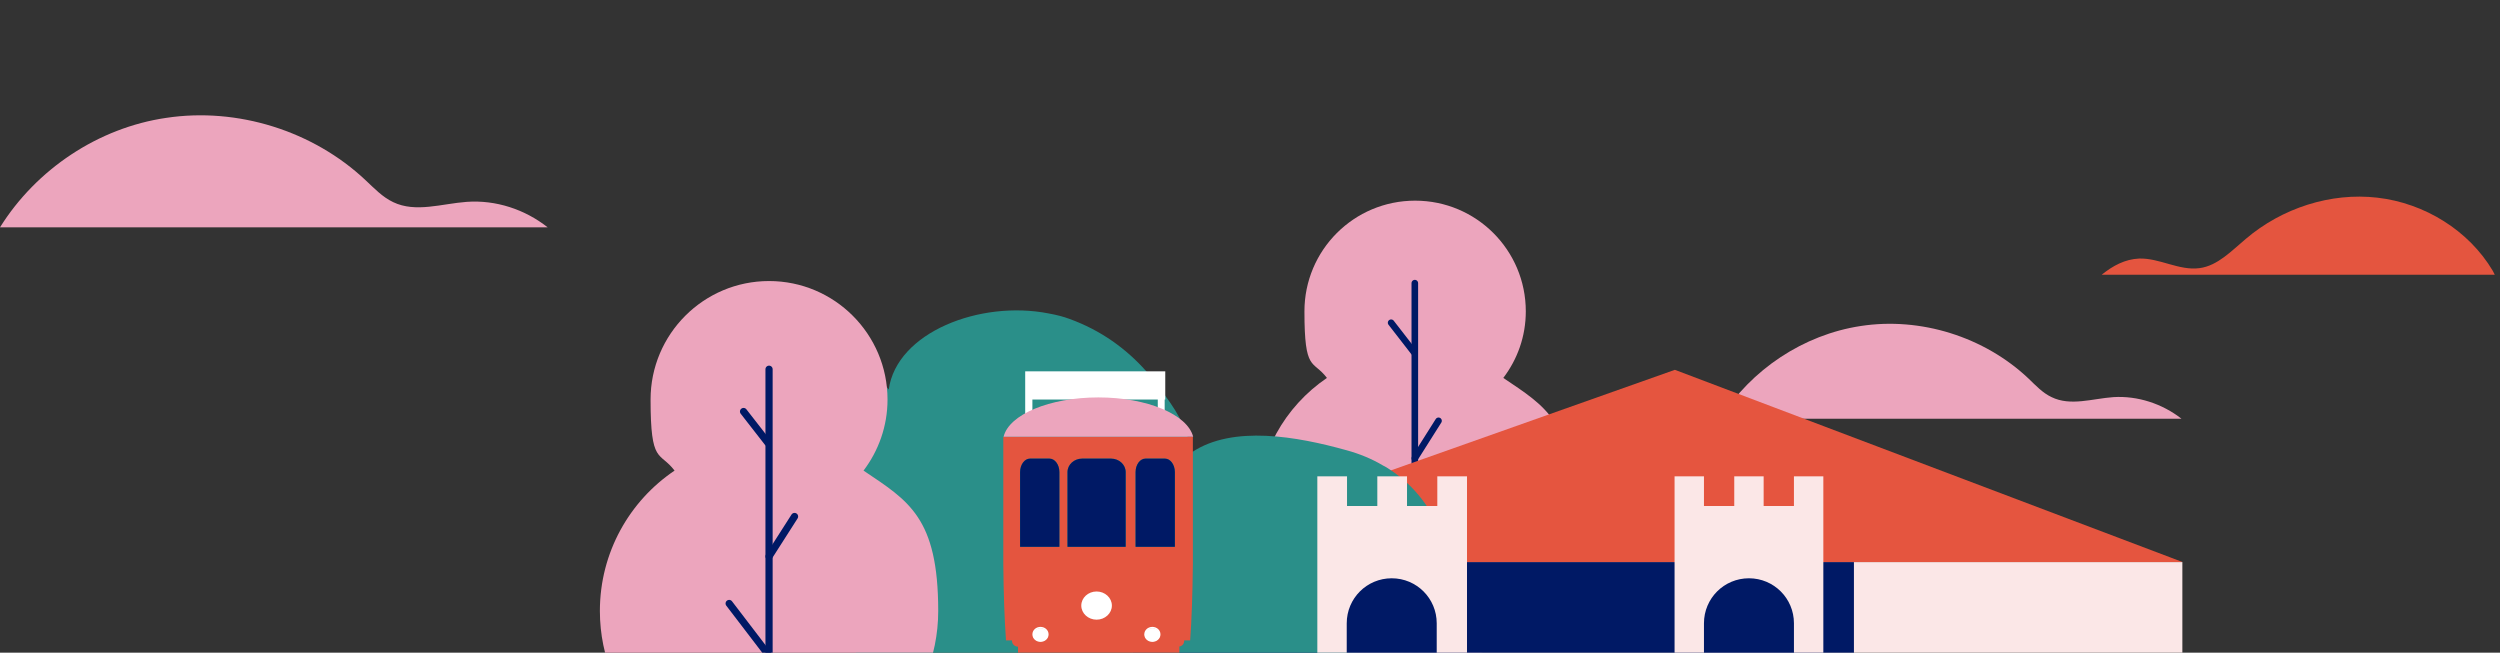
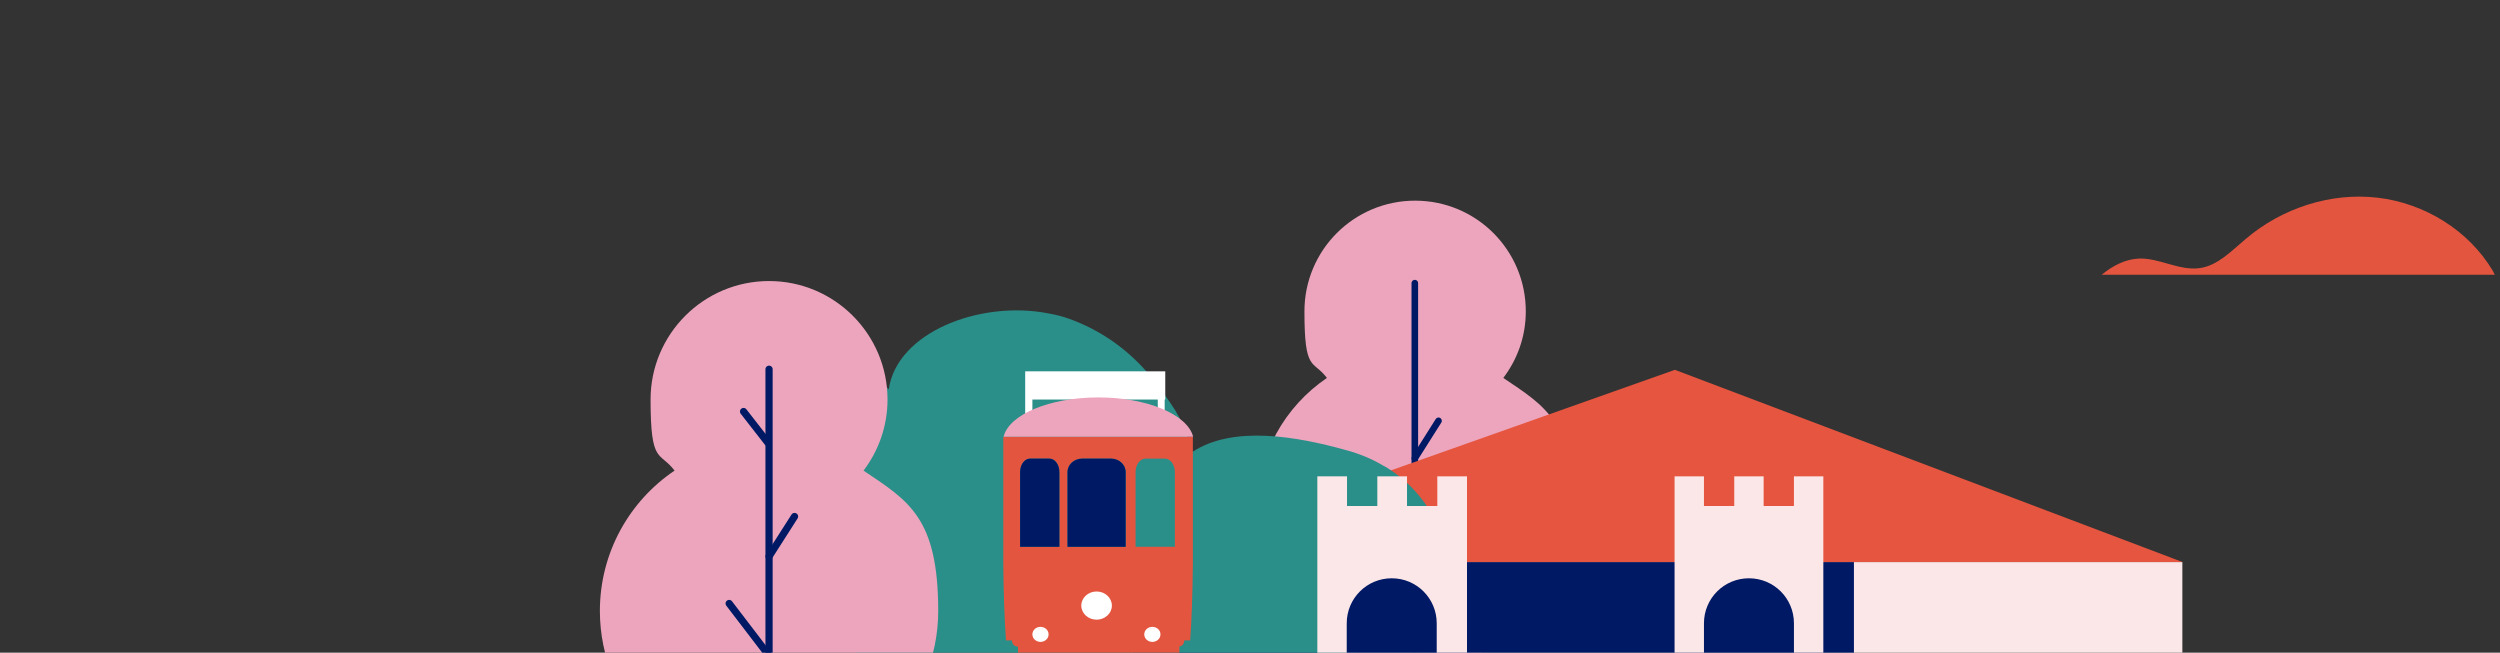
<svg xmlns="http://www.w3.org/2000/svg" id="Camada_2" version="1.1" viewBox="0 0 833.5 217.6">
  <rect x="0" y="0" width="833.5" height="217.6" fill="#333333" stroke="none" />
  <defs>
    <style>
      .st0 {
        fill: #fbe7e7;
      }

      .st1 {
        stroke-width: 2.4px;
      }

      .st1, .st2 {
        stroke: #001965;
        stroke-linecap: round;
        stroke-linejoin: round;
      }

      .st1, .st2, .st3 {
        fill: none;
      }

      .st2 {
        stroke-width: 2.2px;
      }

      .st4 {
        fill: #fff;
      }

      .st5 {
        fill: #001965;
      }

      .st6 {
        fill: #e5553f;
      }

      .st7 {
        fill: #eca5bd;
      }

      .st8 {
        fill: #2a8f89;
      }

      .st9 {
        clip-path: url(#clippath);
      }

      .st10 {
        fill: #e4553f;
      }
    </style>
    <clipPath id="clippath">
      <polygon class="st3" points="833.5 217.3 2.5 221.8 2.5 4.4 833.5 0 833.5 217.3" />
    </clipPath>
  </defs>
  <g id="TEXTS">
    <g class="st9">
      <g>
        <path class="st10" d="M831.7,91.6h-131c3.7-3,7.8-5.2,12.5-5.4,6.8-.2,13.3,4.1,20.1,3.2,6.1-.8,10.7-5.8,15.5-9.8,12-10.2,28.2-15.5,43.8-13.7,15.7,1.8,30.5,10.9,38.5,24.4l.7,1.4Z" />
-         <path class="st7" d="M573.6,139.6h153.7c-6.4-5-14.6-7.7-22.7-7.2-7,.5-14.3,3.1-20.6,0-3-1.4-5.3-3.9-7.7-6.2-14.7-13.9-36-20.6-56-17.5-19,2.9-36.5,14.5-46.7,30.8h0Z" />
        <path class="st7" d="M501.2,126c4.7-6.2,7.5-13.8,7.5-22.2,0-20.4-16.5-36.9-36.9-36.9s-36.9,16.5-36.9,36.9,2.8,16,7.5,22.2c-14,9.5-23.3,25.5-23.3,43.7,0,29.1,23.6,52.7,52.7,52.7s52.7-23.6,52.7-52.7-9.2-34.2-23.3-43.7Z" />
        <line class="st2" x1="471.7" y1="94.4" x2="471.7" y2="253.6" />
        <line class="st2" x1="459.3" y1="167.4" x2="471.7" y2="183.6" />
        <line class="st2" x1="479.6" y1="140.3" x2="471.7" y2="152.8" />
-         <line class="st2" x1="463.8" y1="107.6" x2="471.4" y2="117.4" />
        <rect class="st0" x="377.4" y="187.4" width="350.2" height="271.7" />
        <rect class="st5" x="377.5" y="187.4" width="240.6" height="271.7" />
        <polygon class="st6" points="727.7 187.4 558.4 123.3 377.4 187.4 727.7 187.4" />
        <path class="st8" d="M481.6,182.4c-.8-3.5-2-7-3.8-10.2-1.1-2-2.3-3.9-3.7-5.7-2.9-3.8-6.5-7.2-10.8-10-.7-.5-1.4-.9-2.2-1.3-3.7-2.2-7.8-3.9-12.2-5.1-16.5-4.6-37.8-8.4-51.4.6-2.6-9.8-5.2-13.8-11.7-22.4-1.2-1.6-2.4-3.2-3.7-4.6-6.7-7.5-15.1-13.6-25.6-17.4-1-.4-2.1-.7-3.2-1-1.2-.3-2.5-.6-3.7-.8-22.8-4.5-50.7,6.3-53.3,25.4-.8-1-1.5-2-2.4-2.9-2.5-2.8-5.4-5.4-8.5-7.6v108h164.4c3-18.9,15.5-35.2,31.9-45h0Z" />
        <path class="st7" d="M287.9,156.9c5-6.6,8-14.8,8-23.7,0-21.8-17.7-39.5-39.5-39.5s-39.5,17.7-39.5,39.5,3,17.1,8,23.7c-15,10.1-24.9,27.3-24.9,46.8,0,31.1,25.2,56.4,56.4,56.4s56.4-25.2,56.4-56.4-9.9-36.7-24.9-46.8h0Z" />
        <line class="st1" x1="256.4" y1="123.1" x2="256.4" y2="293.5" />
        <line class="st1" x1="243.1" y1="201.2" x2="256.4" y2="218.6" />
        <line class="st1" x1="264.9" y1="172.2" x2="256.4" y2="185.5" />
        <line class="st1" x1="247.9" y1="137.2" x2="256" y2="147.6" />
        <path class="st0" d="M607.9,380.3v-221.5h-9.8v9.9h-10.1v-9.9h-9.8v9.9h-10.1v-9.9h-9.8v84.6h-9.9v-9.9h-9.8v9.9h-9.9v-9.9h-9.8v9.9h-10.1v-9.9h-9.9v9.9h-9.8v-84.6h-9.9v9.9h-10.1v-9.9h-9.9v9.9h-10.1v-9.9h-9.9v221.5h-9.3v197.7h188.1v-197.7h-10Z" />
        <path class="st5" d="M479,239.4h-30v-31.6c0-8.3,6.7-15,15-15h0c8.3,0,15,6.7,15,15v31.6h0Z" />
        <path class="st5" d="M598.1,239.4h-30v-31.6c0-8.3,6.7-15,15-15h0c8.3,0,15,6.7,15,15v31.6Z" />
        <polygon class="st4" points="388.5 123.8 388.3 123.8 386 123.8 344.2 123.8 341.8 123.8 341.8 133.2 341.8 141.7 344.2 141.7 344.2 133.2 386 133.2 386 141.7 388.3 141.7 388.3 133.2 388.5 133.2 388.5 123.8" />
        <path class="st10" d="M394.9,145.6h-60.4v35.9c0,2.3,0,4.5,0,6.7.1,9.8.4,18.5.9,25.3h2v.2c0,1,.9,1.9,2,1.9v3.4h3.6l-2,6.9h49.2l-2-6.9h5v-3.4h-.4c1.1,0,2-.8,2-1.9v-.2h2c.5-6.8.8-15.6.9-25.3,0-2.2,0-4.4,0-6.7v-35.9h-2.9,0ZM353.2,182.3h-13.1v-24.9c0-2.5,1.5-4.5,3.3-4.5h6.5c1.8,0,3.3,2,3.3,4.5v24.9h0ZM375.3,182.3h-19.4v-24.9c0-2.5,2.2-4.5,4.9-4.5h9.6c2.7,0,4.9,2,4.9,4.5v24.9h0ZM391.7,182.3h-13.1v-24.9c0-2.5,1.5-4.5,3.3-4.5h6.5c1.8,0,3.3,2,3.3,4.5v24.9h0Z" />
        <ellipse class="st4" cx="365.6" cy="201.9" rx="4.7" ry="4.2" />
        <path class="st4" d="M365.6,206.6c-2.8,0-5.1-2.1-5.1-4.7s2.3-4.7,5.1-4.7,5.1,2.1,5.1,4.7-2.3,4.7-5.1,4.7ZM365.6,198.1c-2.3,0-4.2,1.7-4.2,3.8s1.9,3.8,4.2,3.8,4.2-1.7,4.2-3.8-1.9-3.8-4.2-3.8Z" />
        <ellipse class="st4" cx="346.9" cy="211.6" rx="2.5" ry="2.2" />
        <path class="st4" d="M346.9,214c-1.5,0-2.7-1.1-2.7-2.5s1.2-2.5,2.7-2.5,2.7,1.1,2.7,2.5-1.2,2.5-2.7,2.5ZM346.9,209.5c-1.2,0-2.2.9-2.2,2s1,2,2.2,2,2.2-.9,2.2-2-1-2-2.2-2Z" />
        <ellipse class="st4" cx="384.2" cy="211.6" rx="2.5" ry="2.2" />
        <path class="st4" d="M384.2,214c-1.5,0-2.7-1.1-2.7-2.5s1.2-2.5,2.7-2.5,2.7,1.1,2.7,2.5-1.2,2.5-2.7,2.5ZM384.2,209.5c-1.2,0-2.2.9-2.2,2s1,2,2.2,2,2.2-.9,2.2-2-1-2-2.2-2Z" />
        <path class="st7" d="M397.8,145.6c-1.9-7.4-15.3-13.1-31.6-13.1s-29.8,5.7-31.6,13.1h63.3Z" />
        <path class="st5" d="M353.2,182.3h-13.1v-24.9c0-2.5,1.5-4.5,3.3-4.5h6.5c1.8,0,3.3,2,3.3,4.5v24.9h0Z" />
        <path class="st5" d="M375.3,182.3h-19.4v-24.9c0-2.5,2.2-4.5,4.9-4.5h9.6c2.7,0,4.9,2,4.9,4.5v24.9h0Z" />
-         <path class="st5" d="M391.7,182.3h-13.1v-24.9c0-2.5,1.5-4.5,3.3-4.5h6.5c1.8,0,3.3,2,3.3,4.5v24.9h0Z" />
      </g>
    </g>
-     <path class="st7" d="M0,75.8h182.6c-7.6-6-17.3-9.2-27-8.5-8.3.6-17,3.7-24.5.1-3.6-1.7-6.3-4.6-9.2-7.3-17.5-16.5-42.8-24.4-66.5-20.8C32.8,42.6,12.1,56.4,0,75.8Z" />
  </g>
</svg>